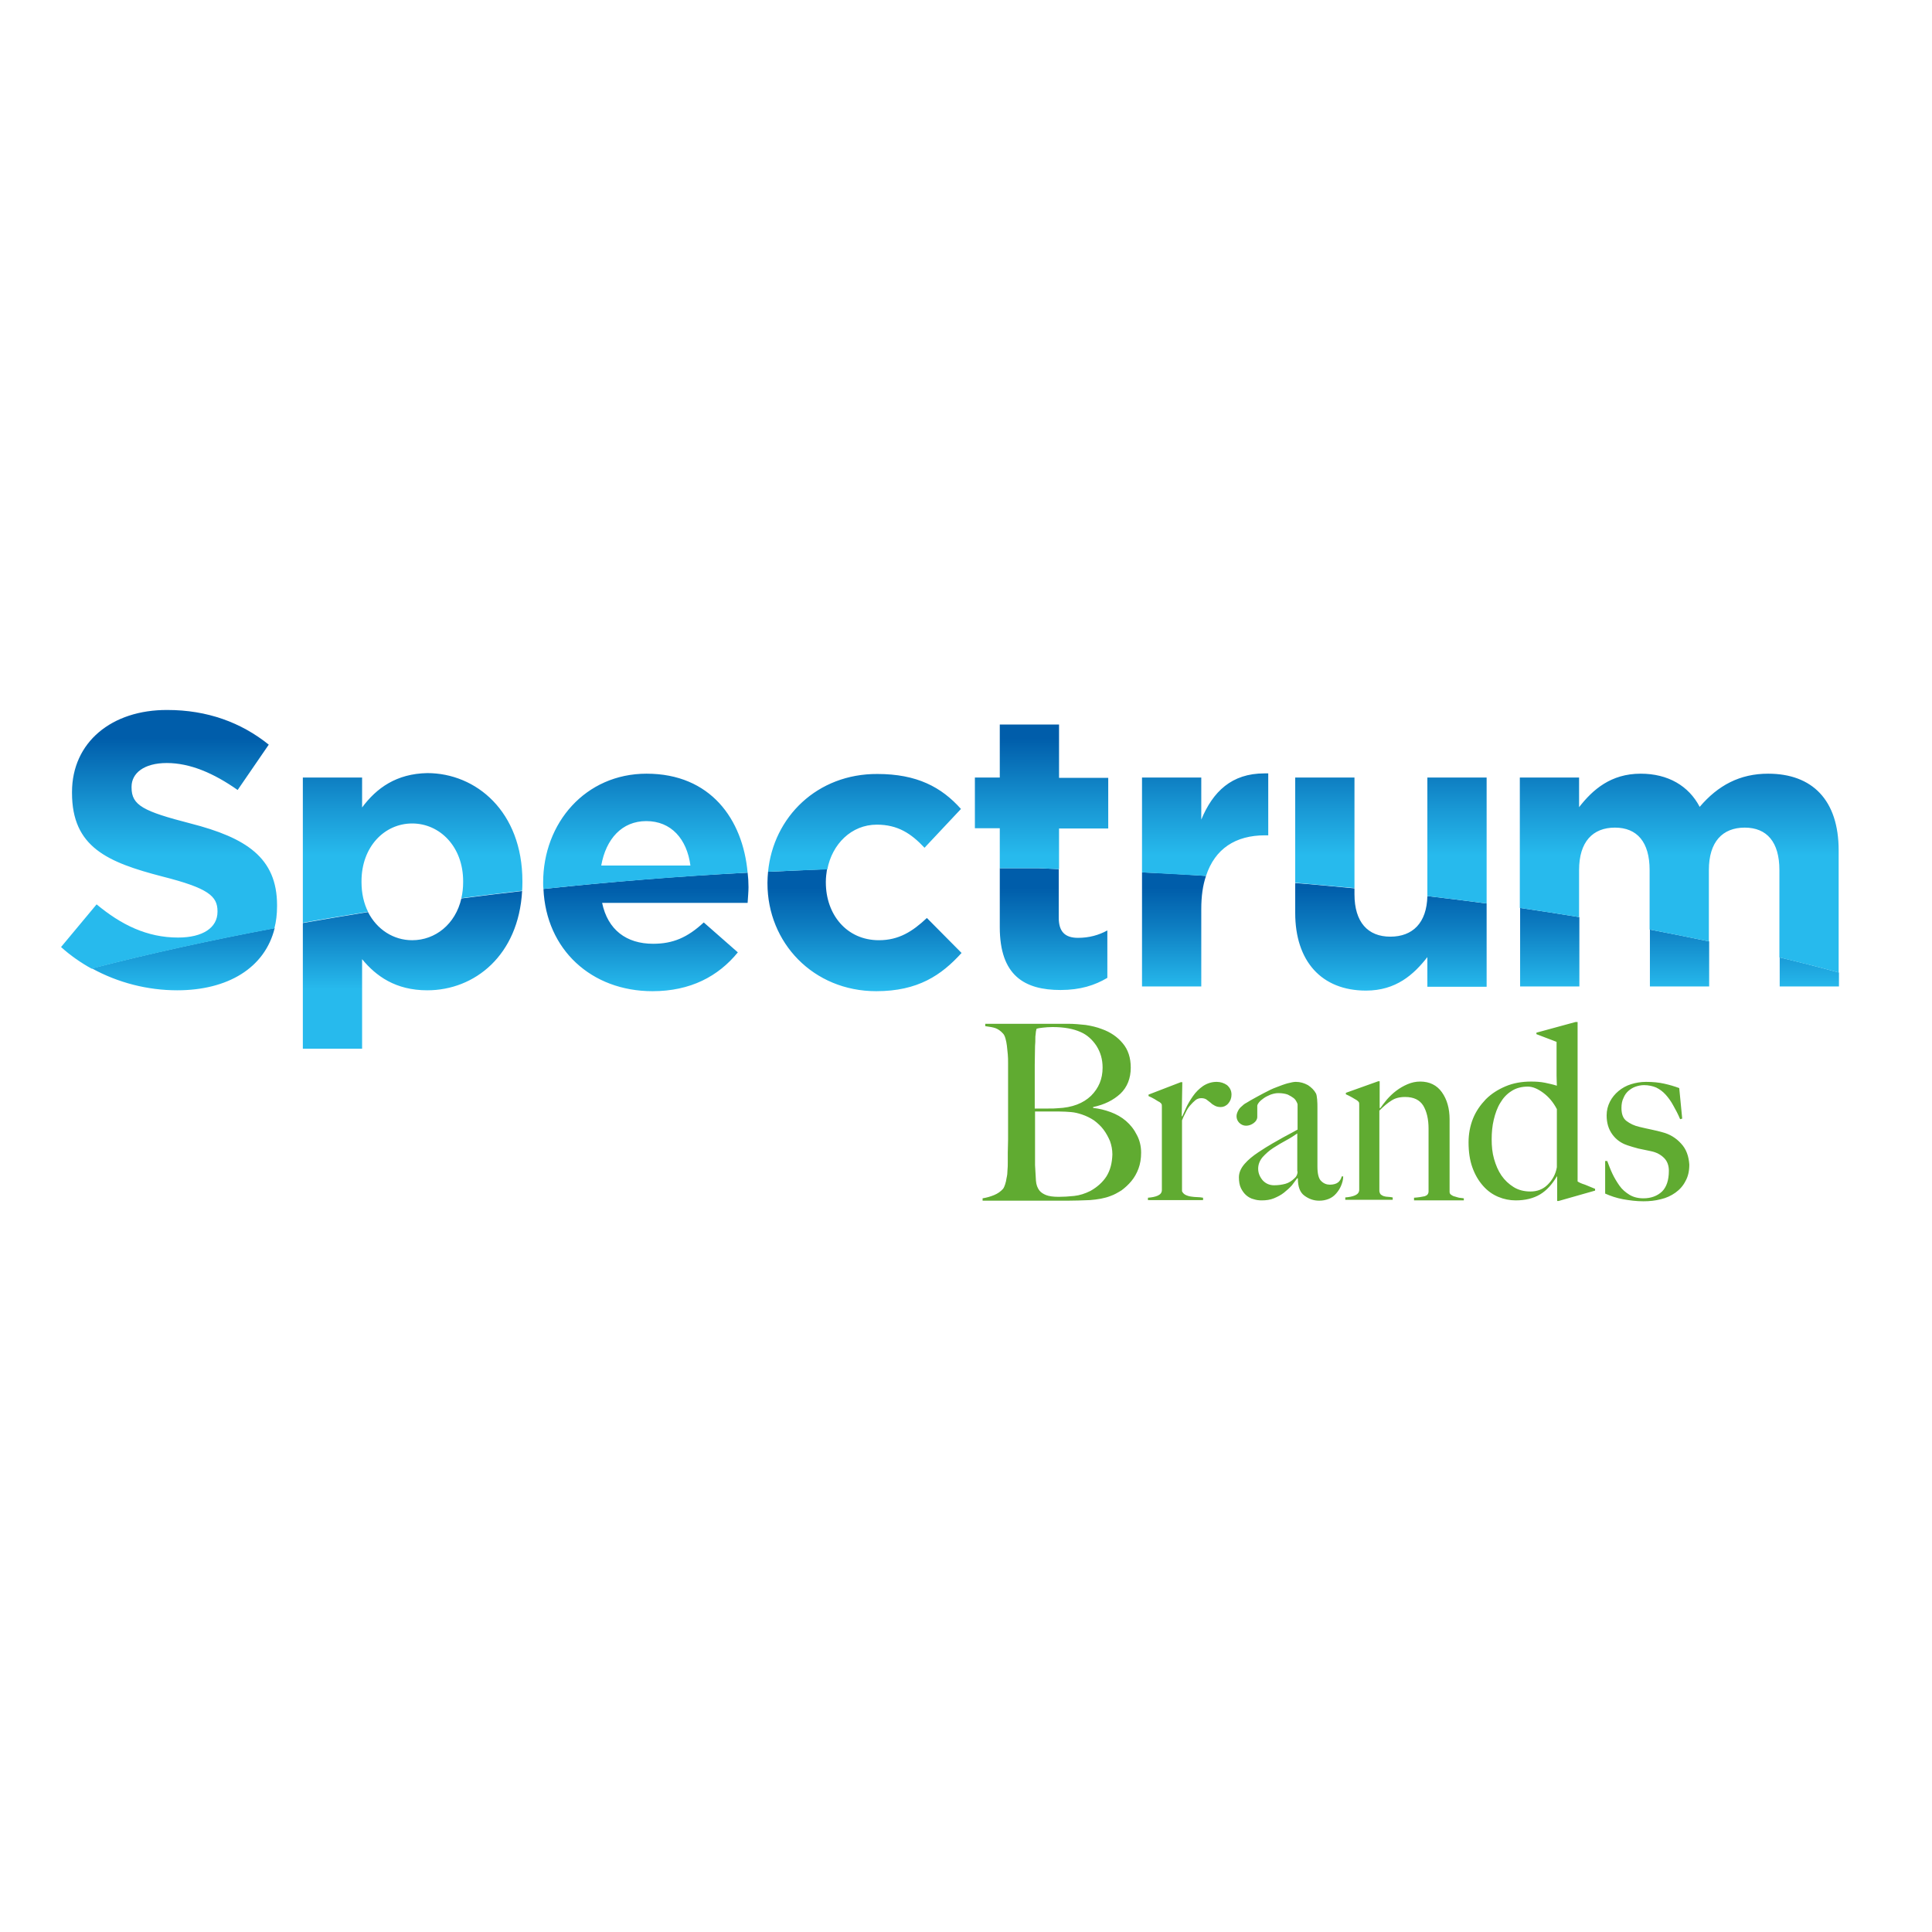
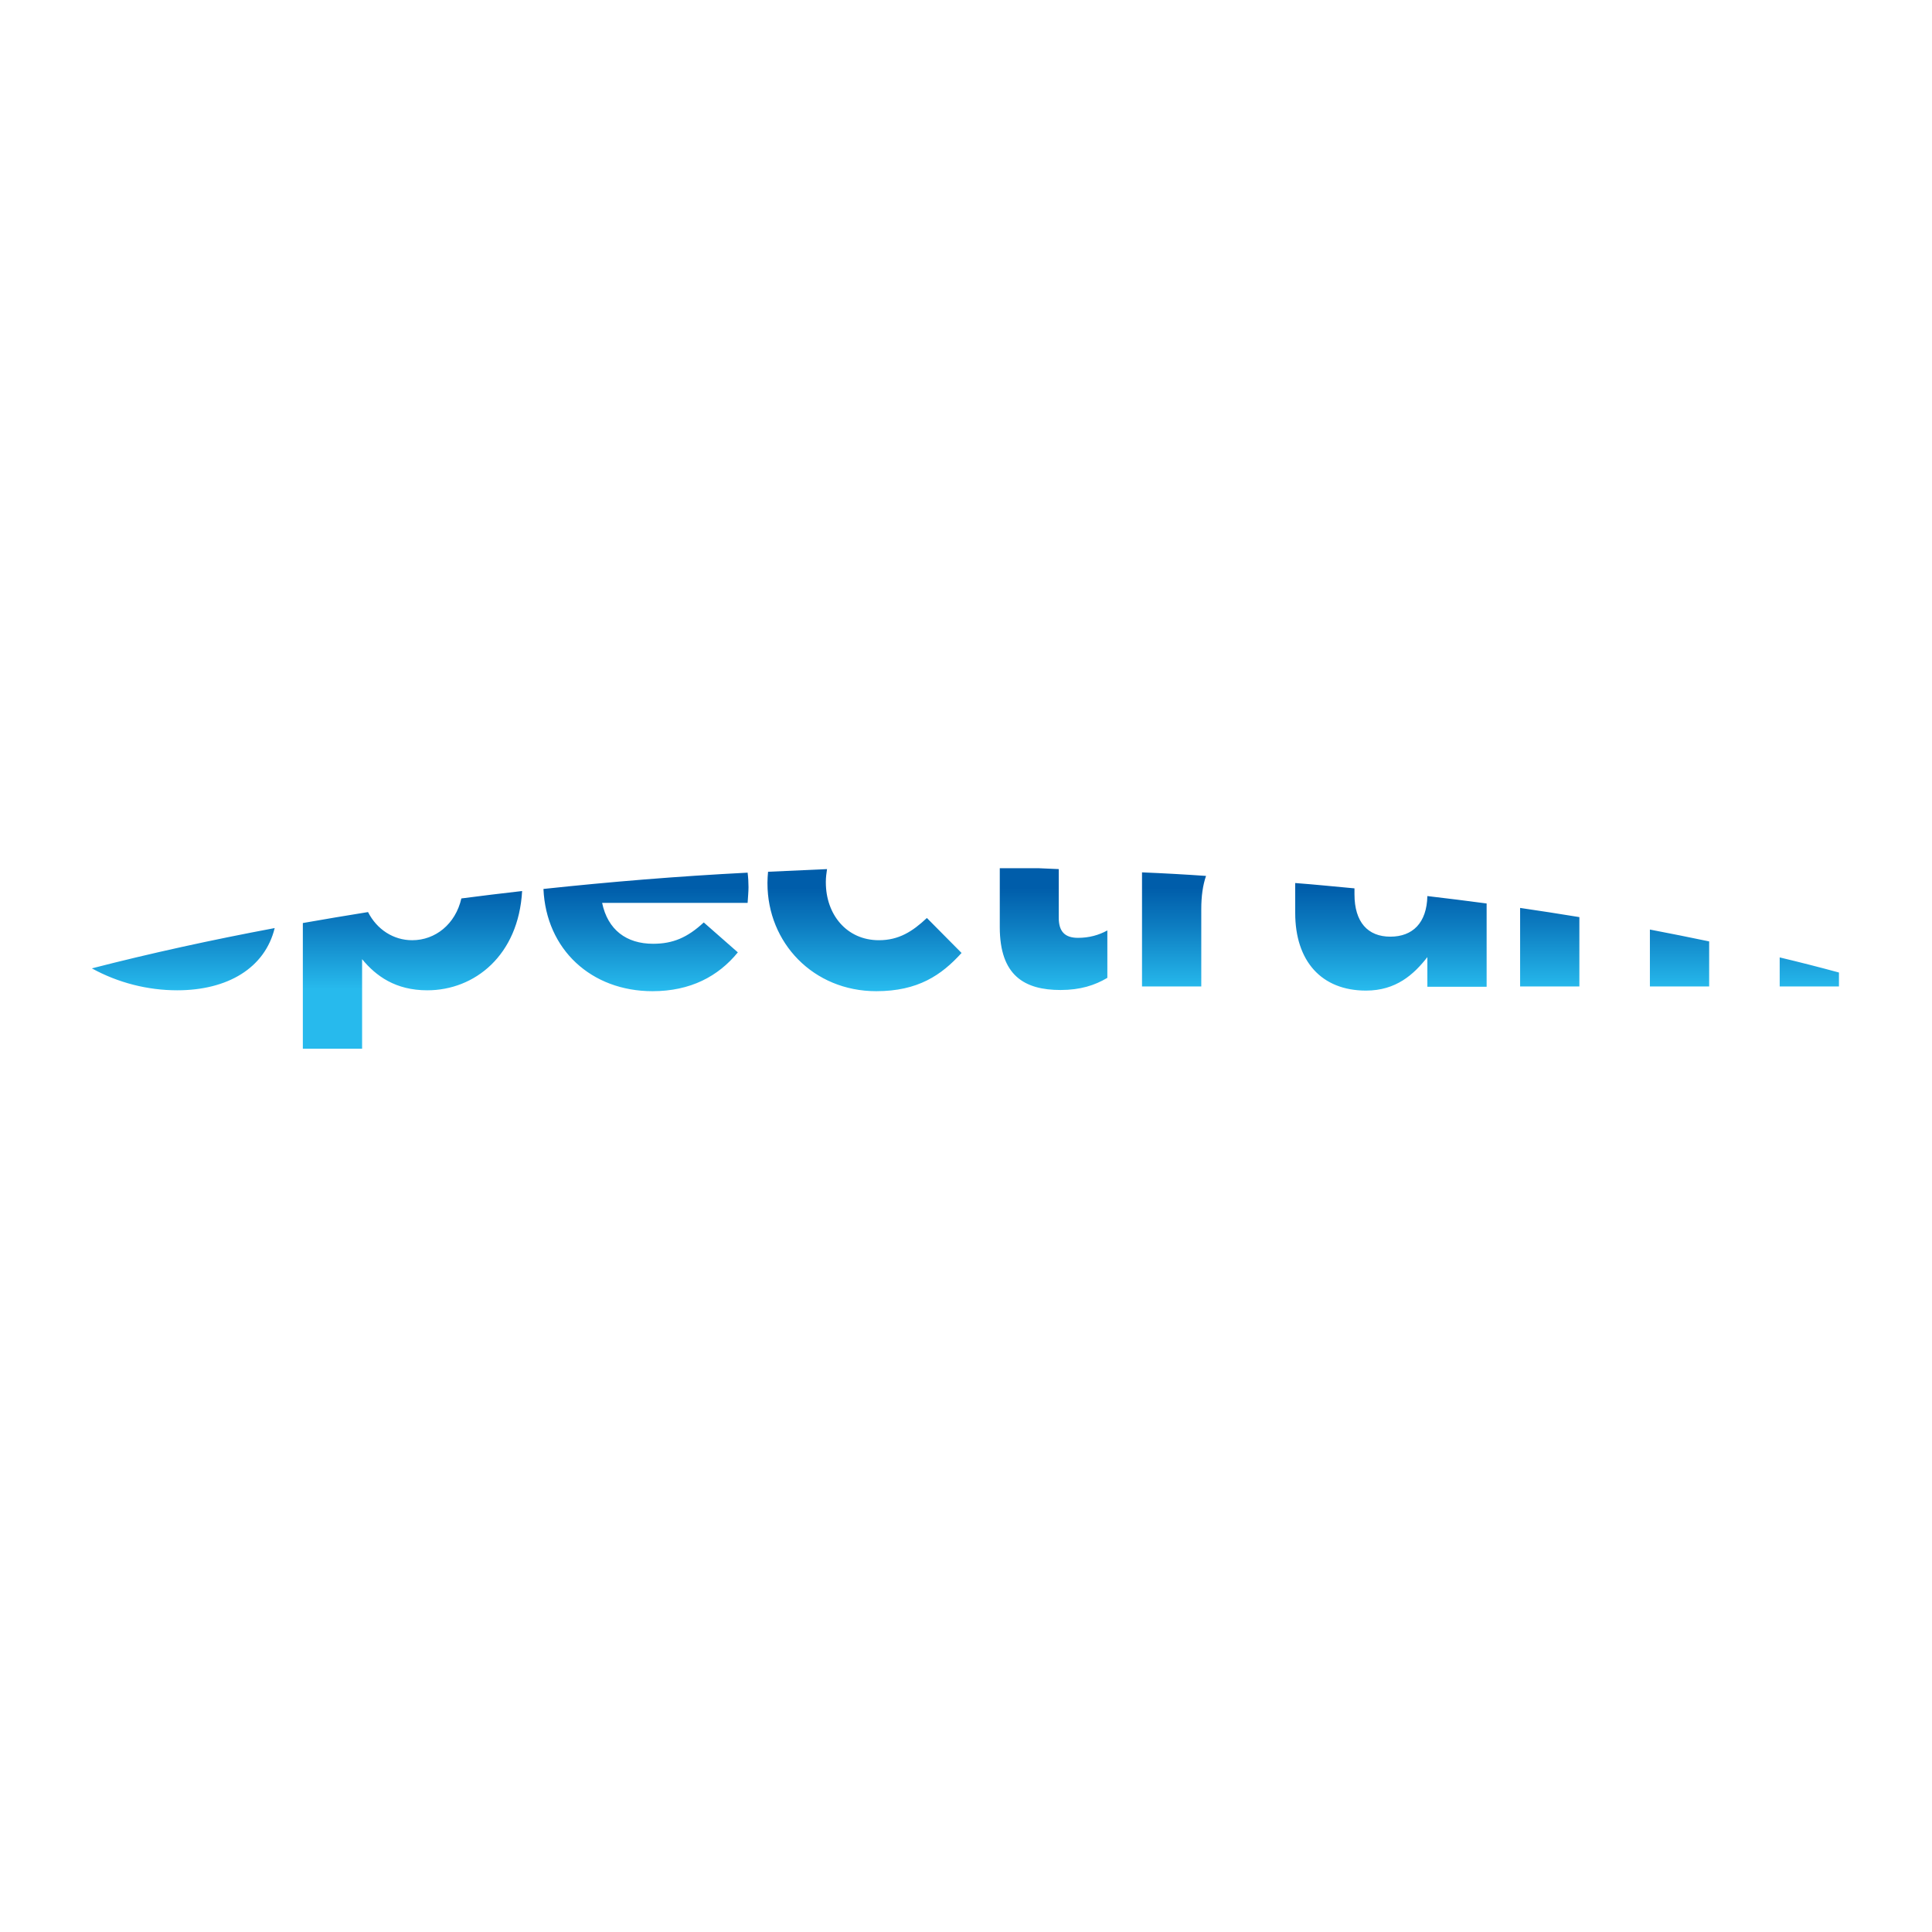
<svg xmlns="http://www.w3.org/2000/svg" xmlns:xlink="http://www.w3.org/1999/xlink" version="1.1" id="layer" x="0px" y="0px" viewBox="0 0 652 652" style="enable-background:new 0 0 652 652;" xml:space="preserve">
  <style type="text/css">
	.st0{fill:#60AB31;}
	.st1{clip-path:url(#SVGID_2_);fill:url(#SVGID_3_);}
	.st2{clip-path:url(#SVGID_5_);fill:url(#SVGID_6_);}
</style>
  <g>
-     <path class="st0" d="M410.6,365.1c-1.7,0-3.2,0.5-4.6,1.4c-1.3,0.9-2.5,2.1-3.4,3.4c-0.9,1.3-1.7,2.6-2.3,3.9   c-0.6,1.3-1,2.2-1.3,2.9h-0.2l0.2-11.5h-0.5l-10.9,4.2v0.5c0.7,0.3,1.3,0.6,2,1c0.7,0.4,1.2,0.8,1.7,1c0.4,0.3,0.6,0.5,0.7,0.7   c0.1,0.2,0.1,0.6,0.1,1v28c0,0.9-0.5,1.5-1.4,1.9c-0.9,0.4-2,0.6-3.3,0.7v0.8h18.6v-0.8c-0.6-0.1-1.2-0.2-1.9-0.2   c-0.7,0-1.5-0.1-2.2-0.2c-0.7-0.1-1.3-0.3-1.9-0.6c-0.5-0.3-0.9-0.7-1.1-1.2v-23.9c0.3-0.8,0.7-1.7,1.2-2.6   c0.4-0.9,0.9-1.7,1.5-2.4c0.6-0.7,1.2-1.3,1.8-1.8c0.6-0.5,1.3-0.7,2-0.7c0.8,0,1.4,0.2,1.8,0.5c0.4,0.3,0.9,0.7,1.3,1   c0.4,0.4,0.8,0.7,1.4,1c0.5,0.3,1.2,0.5,2.1,0.5c0.9,0,1.8-0.4,2.5-1.2c0.7-0.8,1.1-1.8,1.1-3c0-1.3-0.5-2.3-1.5-3.2   C413.1,365.5,411.9,365.1,410.6,365.1 M380,378.3c-1.5-1.3-3.3-2.3-5.2-3c-1.9-0.7-3.9-1.2-5.9-1.4v-0.3c3.8-0.8,6.8-2.3,9.2-4.5   c2.3-2.2,3.5-5.2,3.5-8.8c0-3.3-0.9-6.1-2.7-8.2c-1.8-2.2-4.2-3.8-7-4.8c-1.8-0.7-3.6-1.1-5.5-1.4c-1.9-0.2-3.9-0.4-6-0.4h-27.9   v0.8c1.5,0.2,2.7,0.4,3.5,0.7c0.8,0.3,1.7,0.9,2.5,1.8c0.3,0.3,0.6,0.9,0.8,1.6c0.2,0.7,0.4,1.6,0.5,2.5c0.1,0.9,0.2,1.9,0.3,2.9   c0.1,1,0.1,2,0.1,3c0,1.7,0,3.1,0,4.4c0,1.3,0,2.5,0,3.7v12.9c0,1.7,0,3.3,0,4.8c0,1.6-0.1,3-0.1,4.4c0,1.3,0,2.4,0,3.2   c0,0.9,0,1.8-0.1,2.7c0,0.9-0.1,1.8-0.3,2.6c-0.1,0.8-0.3,1.6-0.5,2.2c-0.2,0.6-0.4,1.1-0.7,1.5c-0.8,0.9-1.8,1.6-3,2.1   c-1.2,0.5-2.6,0.9-3.9,1.1v0.8h28.6c2.4,0,5-0.1,7.6-0.2c2.6-0.2,5-0.6,7-1.4c1.2-0.4,2.4-1.1,3.7-1.9c1.2-0.9,2.3-1.9,3.3-3.1   c1-1.2,1.8-2.6,2.4-4.2c0.6-1.6,0.9-3.4,0.9-5.4c0-2.2-0.5-4.2-1.4-5.9C382.7,381.1,381.5,379.6,380,378.3 M349.2,366   c0-2.1,0-4.3,0-6.6c0-2.3,0.1-4.4,0.1-6.4c0.1-1,0.1-1.8,0.1-2.4c0-0.6,0-1.1,0.1-1.5c0-0.4,0.1-0.7,0.1-1c0.1-0.3,0.1-0.6,0.2-0.9   c0.5-0.2,1.2-0.3,2.2-0.4c0.9-0.1,2-0.2,3.2-0.2c3.9,0,7.1,0.6,9.5,1.7c2.1,0.9,3.9,2.5,5.3,4.6c1.4,2.2,2.1,4.6,2.1,7.4   c0,3.8-1.3,6.9-3.9,9.5c-2.6,2.5-6.3,4-11.3,4.2c-0.8,0.1-1.8,0.1-3.1,0.1h-4.6V366z M373.4,397c-1.3,2-3.1,3.6-5.4,4.9   c-1.8,0.9-3.6,1.5-5.5,1.7c-1.9,0.2-3.6,0.3-5.2,0.3c-1.9,0-3.3-0.2-4.3-0.6c-1-0.4-1.7-0.9-2.2-1.5c-0.7-0.9-1.1-2-1.2-3.4   c-0.1-1.4-0.2-3.1-0.3-5.2c0-0.9,0-2.1,0-3.4c0-1.3,0-2.7,0-4.3v-10.4h8c1.6,0,3,0.1,4.2,0.2c1.2,0.1,2.4,0.4,3.6,0.8   c1.5,0.5,2.9,1.2,4.1,2c1.2,0.9,2.3,1.9,3.2,3.1c0.9,1.2,1.6,2.5,2.2,3.9c0.5,1.4,0.8,2.9,0.8,4.5   C375.3,392.5,374.7,394.9,373.4,397 M491,403.8c-0.5-0.1-0.9-0.3-1.3-0.6c-0.4-0.3-0.5-0.6-0.5-1v-24.4c0-3.8-0.9-6.8-2.6-9.2   c-1.7-2.4-4.2-3.6-7.3-3.6c-1.5,0-2.9,0.3-4.3,0.9c-1.4,0.6-2.6,1.3-3.8,2.2c-1.2,0.9-2.2,1.9-3.1,2.9c-0.9,1.1-1.7,2.1-2.3,3   l-0.2-0.1v-9h-0.5l-10.9,3.9v0.5c0.7,0.3,1.3,0.6,2,1c0.7,0.4,1.2,0.7,1.7,1c0.4,0.3,0.6,0.5,0.7,0.7c0.1,0.2,0.1,0.5,0.1,1v28.5   c0,0.9-0.5,1.5-1.4,1.9c-0.9,0.4-2,0.6-3.3,0.7v0.8h16v-0.8c-0.6-0.1-1.1-0.2-1.6-0.2c-0.5,0-0.9-0.1-1.3-0.2   c-0.4-0.1-0.7-0.3-1-0.5c-0.3-0.2-0.5-0.6-0.6-1.2v-27.2c1.5-1.5,2.8-2.6,4.1-3.4c1.2-0.8,2.7-1.2,4.6-1.2c2.9,0,4.9,1,6.1,2.9   c1.2,2,1.8,4.6,1.8,7.8V402c0,0.9-0.4,1.4-1.3,1.7c-0.9,0.2-2.1,0.4-3.6,0.5v0.9h16.8v-0.7c-0.5-0.1-1-0.1-1.6-0.2   C492.1,404.1,491.5,404,491,403.8 M451.6,399c-0.6,0.5-1.6,0.8-2.8,0.8c-1.1,0-2.1-0.4-2.9-1.2c-0.9-0.8-1.3-2.5-1.3-4.9   c0-1.9,0-3.6,0-5.2c0-1.6,0-3.1,0-4.6c0-1.5,0-3,0-4.6c0-1.6,0-3.4,0-5.4c0-0.9,0-1.9-0.1-2.9c-0.1-1-0.2-1.6-0.4-2   c-0.6-1.1-1.5-2-2.7-2.8c-1.3-0.7-2.6-1.1-4.1-1.1c-0.7,0-1.6,0.2-2.8,0.5c-1.1,0.3-2.4,0.8-3.7,1.3c-1.4,0.5-2.8,1.2-4.3,2   c-1.5,0.8-3,1.6-4.4,2.4c-0.5,0.3-1,0.6-1.5,0.9c-0.6,0.3-1.1,0.7-1.6,1.2c-0.5,0.4-0.9,0.9-1.2,1.5c-0.3,0.6-0.5,1.2-0.5,1.8   c0,0.8,0.3,1.6,0.9,2.2c0.6,0.6,1.4,1,2.3,1c0.9,0,1.8-0.3,2.6-0.9c0.8-0.6,1.2-1.3,1.2-2.1v-3.7c0-0.3,0.2-0.7,0.6-1.2   c0.4-0.5,0.9-0.9,1.6-1.4c0.7-0.5,1.4-0.8,2.3-1.2c0.9-0.3,1.7-0.5,2.6-0.5c1.3,0,2.4,0.2,3.2,0.5c0.8,0.4,1.5,0.8,2,1.2   c0.5,0.4,0.8,0.9,1,1.3c0.2,0.4,0.3,0.7,0.3,0.8v8.5c-0.6,0.3-1.2,0.7-2,1.1c-0.8,0.4-1.7,0.9-2.8,1.5c-1.1,0.6-2.3,1.3-3.7,2.1   c-1.4,0.8-3,1.8-4.8,3c-1.8,1.2-3.4,2.5-4.6,3.9c-1.2,1.4-1.9,2.9-1.9,4.5c0,1.4,0.2,2.7,0.7,3.7c0.5,1,1.1,1.8,1.8,2.4   c0.7,0.6,1.6,1.1,2.5,1.3c0.9,0.3,1.8,0.4,2.7,0.4c1.5,0,2.9-0.2,4.1-0.7c1.2-0.5,2.4-1.1,3.4-1.9c1-0.8,1.9-1.6,2.7-2.5   c0.7-0.9,1.3-1.7,1.8-2.4l0.2,0.1c0,2.8,0.7,4.7,2.2,5.8c1.5,1.1,3.1,1.7,5,1.7c1.2,0,2.2-0.2,3.2-0.6c1-0.4,1.8-1,2.5-1.8   c0.7-0.8,1.3-1.7,1.7-2.7c0.4-1,0.7-2,0.7-3.1h-0.5C452.6,397.8,452.2,398.5,451.6,399 M437.9,395.3c0,0.9-0.3,1.7-1,2.3   c-0.9,0.9-2,1.6-3.1,1.9c-1.1,0.3-2.4,0.5-3.8,0.5c-1.6,0-2.9-0.6-3.9-1.7c-1-1.2-1.5-2.5-1.5-3.9c0-1.4,0.5-2.7,1.5-3.9   c1-1.1,2.2-2.2,3.6-3.1c1.4-0.9,2.9-1.8,4.4-2.6c1.5-0.8,2.7-1.6,3.7-2.3V395.3z M567.3,385.9c-1.7-1.9-3.9-3.2-6.3-3.8   c-1-0.3-2.3-0.6-3.7-0.9c-1.4-0.3-2.8-0.6-4-0.9c-1.8-0.4-3.2-1.1-4.4-2c-1.2-0.9-1.7-2.4-1.7-4.4c0-1.3,0.2-2.4,0.7-3.4   c0.4-1,1-1.8,1.7-2.4c0.7-0.6,1.5-1.1,2.4-1.4c0.9-0.3,1.8-0.5,2.8-0.5c1.5,0,2.9,0.3,4.1,0.8c1.2,0.6,2.2,1.3,3.2,2.4   c0.9,1,1.8,2.2,2.6,3.7c0.8,1.4,1.6,2.9,2.3,4.6l0.7-0.2l-1-10.3c-1.6-0.6-3.3-1.1-5.1-1.5c-1.8-0.4-3.8-0.6-6.1-0.6   c-1.8,0-3.5,0.3-5.1,0.8c-1.6,0.5-3,1.3-4.2,2.3c-1.2,1-2.2,2.2-2.9,3.6c-0.7,1.4-1.1,2.9-1.1,4.6c0,2.5,0.6,4.6,1.9,6.4   c1.3,1.8,3,3,5.1,3.7c1.1,0.4,2.3,0.7,3.7,1.1c1.4,0.3,2.8,0.6,4.3,0.9c1.9,0.4,3.3,1.2,4.4,2.3c1.1,1.1,1.6,2.6,1.6,4.3   c0,3.2-0.8,5.5-2.3,7c-1.6,1.5-3.7,2.3-6.3,2.3c-1.8,0-3.4-0.4-4.7-1.2c-1.3-0.8-2.5-1.8-3.4-3.1c-0.9-1.3-1.7-2.6-2.4-4.1   c-0.7-1.5-1.2-2.9-1.7-4.2h-0.7v11c1.8,0.8,3.8,1.5,6,1.9c2.2,0.4,4.5,0.7,6.9,0.7c2.1,0,4-0.2,5.9-0.7c1.8-0.4,3.5-1.2,4.9-2.2   c1.4-1,2.6-2.3,3.4-3.9c0.9-1.6,1.3-3.4,1.3-5.6C569.9,390.2,569.1,387.8,567.3,385.9 M532.4,398.7v-53.8h-0.7l-13.2,3.6v0.5   l6.8,2.6v7c0,1.5,0,3,0,4.4c0,1.4,0.1,2.6,0.1,3.4c-1.2-0.4-2.6-0.7-4-1c-1.5-0.3-3-0.4-4.7-0.4c-3.1,0-6,0.5-8.6,1.6   c-2.6,1.1-4.8,2.5-6.7,4.4c-1.8,1.9-3.3,4-4.3,6.5c-1,2.5-1.5,5.2-1.5,8c0,3.2,0.4,6,1.3,8.5c0.9,2.5,2.1,4.5,3.6,6.2   c1.5,1.7,3.2,2.9,5.1,3.7c1.9,0.8,3.9,1.2,5.9,1.2c3.3,0,6-0.7,8.2-2c2.2-1.3,4.1-3.4,5.7-6.1h0.1v8.3h0.5l12.3-3.5v-0.6   c-1-0.4-2.2-0.9-3.4-1.4C533.6,399.4,532.8,399,532.4,398.7 M525.4,393.9c-0.4,2.4-1.5,4.3-3.1,5.9c-1.6,1.6-3.6,2.3-5.8,2.3   c-2.2,0-4.1-0.5-5.7-1.5c-1.6-1-3-2.3-4.1-3.9c-1.1-1.6-1.9-3.5-2.5-5.6c-0.6-2.1-0.8-4.3-0.8-6.6s0.2-4.5,0.7-6.6   c0.5-2.1,1.2-4.1,2.2-5.7c1-1.7,2.2-3,3.8-4c1.5-1,3.4-1.5,5.5-1.5c1.6,0,3.3,0.7,5.2,2.1c1.9,1.4,3.4,3.2,4.6,5.5V393.9z" />
-   </g>
+     </g>
  <g>
    <defs>
      <path id="SVGID_1_" d="M600.6,332.9h20v-4.7c-6.6-1.8-13.3-3.5-20-5.1V332.9z M556.8,332.9h20v-15.2c-6.6-1.4-13.3-2.7-20-4V332.9    z M31,326.8c8.9,4.9,18.9,7.4,28.8,7.4c17,0,29.6-7.5,32.9-21C71.4,317.2,50.8,321.7,31,326.8 M513,332.9h20v-23.4    c-6.6-1.1-13.3-2.1-20-3.1V332.9z M155.7,303.2c-2,8.7-8.8,14.1-16.6,14.1c-6.3,0-11.9-3.6-14.9-9.5c-7.4,1.2-14.7,2.4-22,3.7V354    h20v-30.3c4.7,5.7,11.3,10.5,22,10.5c16,0,30.8-11.8,32-33.5C169.3,301.5,162.5,302.3,155.7,303.2 M437.1,308.1    c0,16.2,8.8,26.2,23.9,26.2c10.1,0,16.1-5.4,20.7-11.3v10h20v-28.1c-6.6-0.9-13.3-1.7-20-2.5c-0.2,9.1-5,13.7-12.5,13.7    c-7.6,0-12.1-4.9-12.1-14.3v-2c-6.6-0.6-13.3-1.3-20-1.8V308.1z M183.4,300c0.9,20.5,16.2,34.5,36.8,34.5c12.8,0,22.2-5,28.8-13.1    l-11.5-10.1c-5.5,5.1-10.4,7.2-17.1,7.2c-9,0-15.3-4.7-17.2-13.8h49.1c0.1-1.8,0.3-3.7,0.3-5.3c0-1.6-0.1-3.3-0.3-4.9    C228.8,295.7,205.8,297.6,183.4,300 M385.4,332.9h20v-26.1c0-4.3,0.5-8,1.6-11.2c-7.1-0.5-14.3-0.9-21.6-1.2V332.9z M259.2,294.2    c-0.1,1.2-0.2,2.4-0.2,3.6v0.3c0,20.1,15.5,36.4,36.7,36.4c14.1,0,22-5.4,28.8-12.9l-11.7-11.8c-4.9,4.6-9.5,7.5-16.2,7.5    c-10.9,0-17.9-8.7-17.9-19.5v-0.3c0-1.4,0.2-2.8,0.4-4.2C272.5,293.6,265.9,293.9,259.2,294.2 M337.4,292.9v20    c0,16.3,8.3,21.2,20.5,21.2c6.7,0,11.6-1.6,15.8-4.1v-16c-2.9,1.6-6.2,2.5-9.9,2.5c-4.5,0-6.5-2.2-6.5-6.8v-16.4    c-2.3-0.1-4.5-0.2-6.8-0.3H337.4z" />
    </defs>
    <clipPath id="SVGID_2_">
      <use xlink:href="#SVGID_1_" style="overflow:visible;" />
    </clipPath>
    <linearGradient id="SVGID_3_" gradientUnits="userSpaceOnUse" x1="59.478" y1="702.269" x2="64.079" y2="702.269" gradientTransform="matrix(0 -10.456 -10.456 0 7668.483 963.772)">
      <stop offset="0" style="stop-color:#27BAED" />
      <stop offset="0.167" style="stop-color:#27BAED" />
      <stop offset="0.629" style="stop-color:#0C7ABF" />
      <stop offset="0.876" style="stop-color:#005DAA" />
      <stop offset="1" style="stop-color:#005DAA" />
    </linearGradient>
    <rect x="31" y="292.9" class="st1" width="589.7" height="61" />
  </g>
  <g>
    <defs>
-       <path id="SVGID_4_" d="M252.2,294.5c0.1,0.7,0.1,1.4,0.2,2.1C252.4,295.9,252.3,295.2,252.2,294.5L252.2,294.5z M437.1,262.4v35.5    c6.7,0.6,13.4,1.2,20,1.8v-37.3H437.1z M481.7,262.4v39.4c0,0.2,0,0.4,0,0.6c6.7,0.8,13.4,1.6,20,2.5v-42.5H481.7z M122.2,272.5    v-10.1h-20v49c7.2-1.3,14.6-2.5,22-3.7c-1.4-2.8-2.2-6.2-2.2-10v-0.3c0-11.7,7.8-19.5,17.1-19.5c9.3,0,17.2,7.8,17.2,19.5v0.3    c0,1.9-0.2,3.7-0.6,5.4c6.8-0.9,13.6-1.7,20.5-2.5c-0.1,1.4,0.1-0.5,0.1-2.9v-0.3c0-23.6-15.7-36.5-32.1-36.5    C133.8,261.1,127.1,265.9,122.2,272.5 M218.1,277.1c8.4,0,13.7,6,14.9,15h-30.1C204.5,283.1,209.9,277.1,218.1,277.1 M183.3,297.8    v0.3c0,0.6,0,1.3,0.1,1.9c22.5-2.4,45.4-4.2,68.9-5.5c-1.6-18-12.5-33.4-34.1-33.4C197.6,261.1,183.3,277.7,183.3,297.8     M259.2,294.2c6.6-0.3,13.3-0.6,20-0.8c1.6-8.5,8.1-15.1,16.7-15.1c7.1,0,11.6,3,16.1,7.8l12.3-13.1c-6.6-7.4-14.9-11.8-28.2-11.8    C275.8,261.1,261,275.7,259.2,294.2 M573.6,272.3c-3.7-7.1-10.7-11.2-19.9-11.2c-10.1,0-16.2,5.4-20.8,11.3v-10h-20v44    c6.7,1,13.4,2,20,3.1v-15.9c0-9.5,4.6-14.3,12.1-14.3c7.5,0,11.7,4.9,11.7,14.3v20.1c6.7,1.3,13.4,2.6,20,4v-24.1    c0-9.5,4.6-14.3,12.1-14.3s11.7,4.9,11.7,14.3v29.5c6.7,1.6,13.4,3.3,20,5.1V287c0-17-8.9-25.9-23.8-25.9    C587.2,261.1,579.8,265,573.6,272.3 M405.4,276.6v-14.2h-20v32c7.3,0.4,14.4,0.8,21.6,1.2c3-9.2,10-13.7,19.9-13.7h1.1v-20.9    c-0.5,0-0.9,0-1.3,0C415.6,261,409.3,267.2,405.4,276.6 M337.4,244.4v18h-8.4v17.1h8.4v13.5h13.2c2.3,0.1,4.5,0.2,6.8,0.3v-13.7    H374v-17.1h-16.6v-18H337.4z M24.3,267.3v0.3c0,18.3,12,23.4,30.5,28.2c15.4,3.9,18.6,6.6,18.6,11.7v0.2c0,5.4-5,8.7-13.3,8.7    c-10.5,0-19.2-4.3-27.5-11.2l-12,14.4c3.2,2.9,6.7,5.3,10.3,7.3c19.8-5.1,40.4-9.6,61.7-13.6c0.6-2.3,0.9-4.8,0.9-7.5v-0.3    c0-16.1-10.5-22.8-29.2-27.6c-15.9-4.1-19.9-6.1-19.9-12.1v-0.3c0-4.5,4.1-8,11.9-8c7.8,0,15.8,3.4,23.9,9.1l10.5-15.3    c-9.3-7.5-20.8-11.7-34.2-11.7C37.7,239.5,24.3,250.5,24.3,267.3" />
-     </defs>
+       </defs>
    <clipPath id="SVGID_5_">
      <use xlink:href="#SVGID_4_" style="overflow:visible;" />
    </clipPath>
    <linearGradient id="SVGID_6_" gradientUnits="userSpaceOnUse" x1="60.675" y1="703.366" x2="65.276" y2="703.366" gradientTransform="matrix(0 -11.234 -11.234 0 8222.491 976.029)">
      <stop offset="0" style="stop-color:#27BAED" />
      <stop offset="0.113" style="stop-color:#27BAED" />
      <stop offset="0.397" style="stop-color:#1A9AD6" />
      <stop offset="0.877" style="stop-color:#005DAA" />
      <stop offset="1" style="stop-color:#005DAA" />
    </linearGradient>
    <rect x="20.6" y="239.5" class="st2" width="600" height="88.7" />
  </g>
</svg>